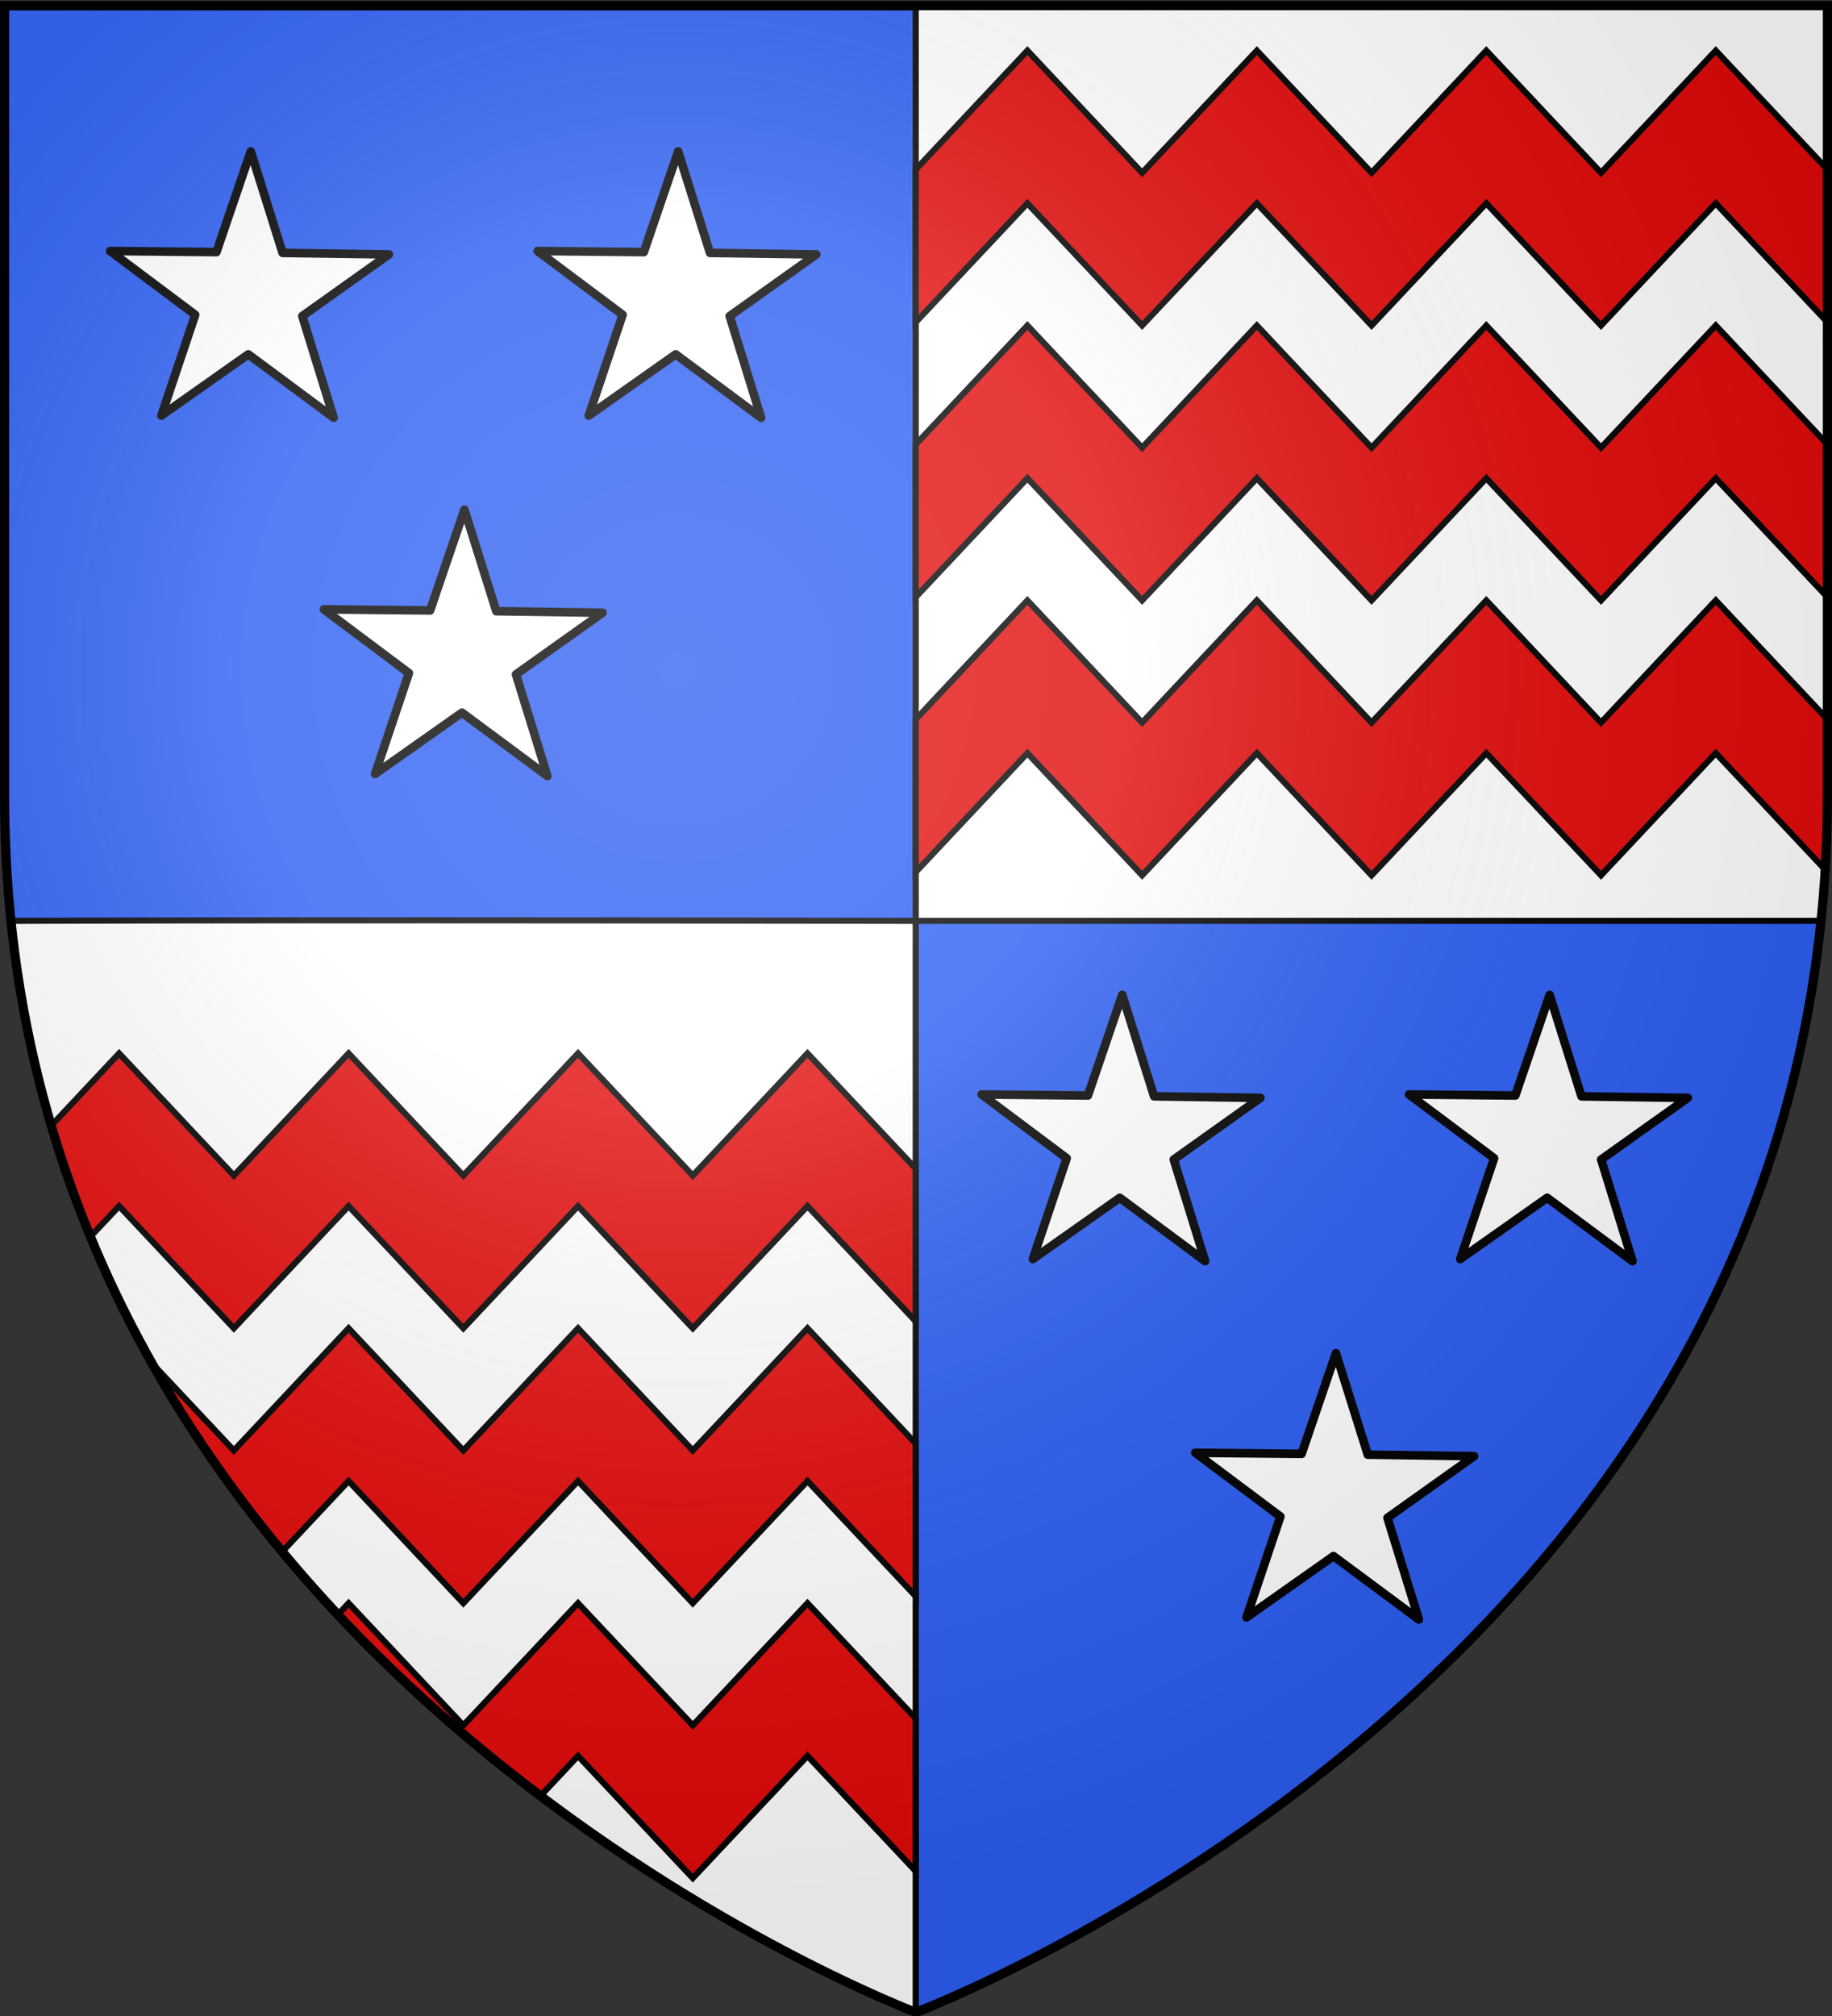
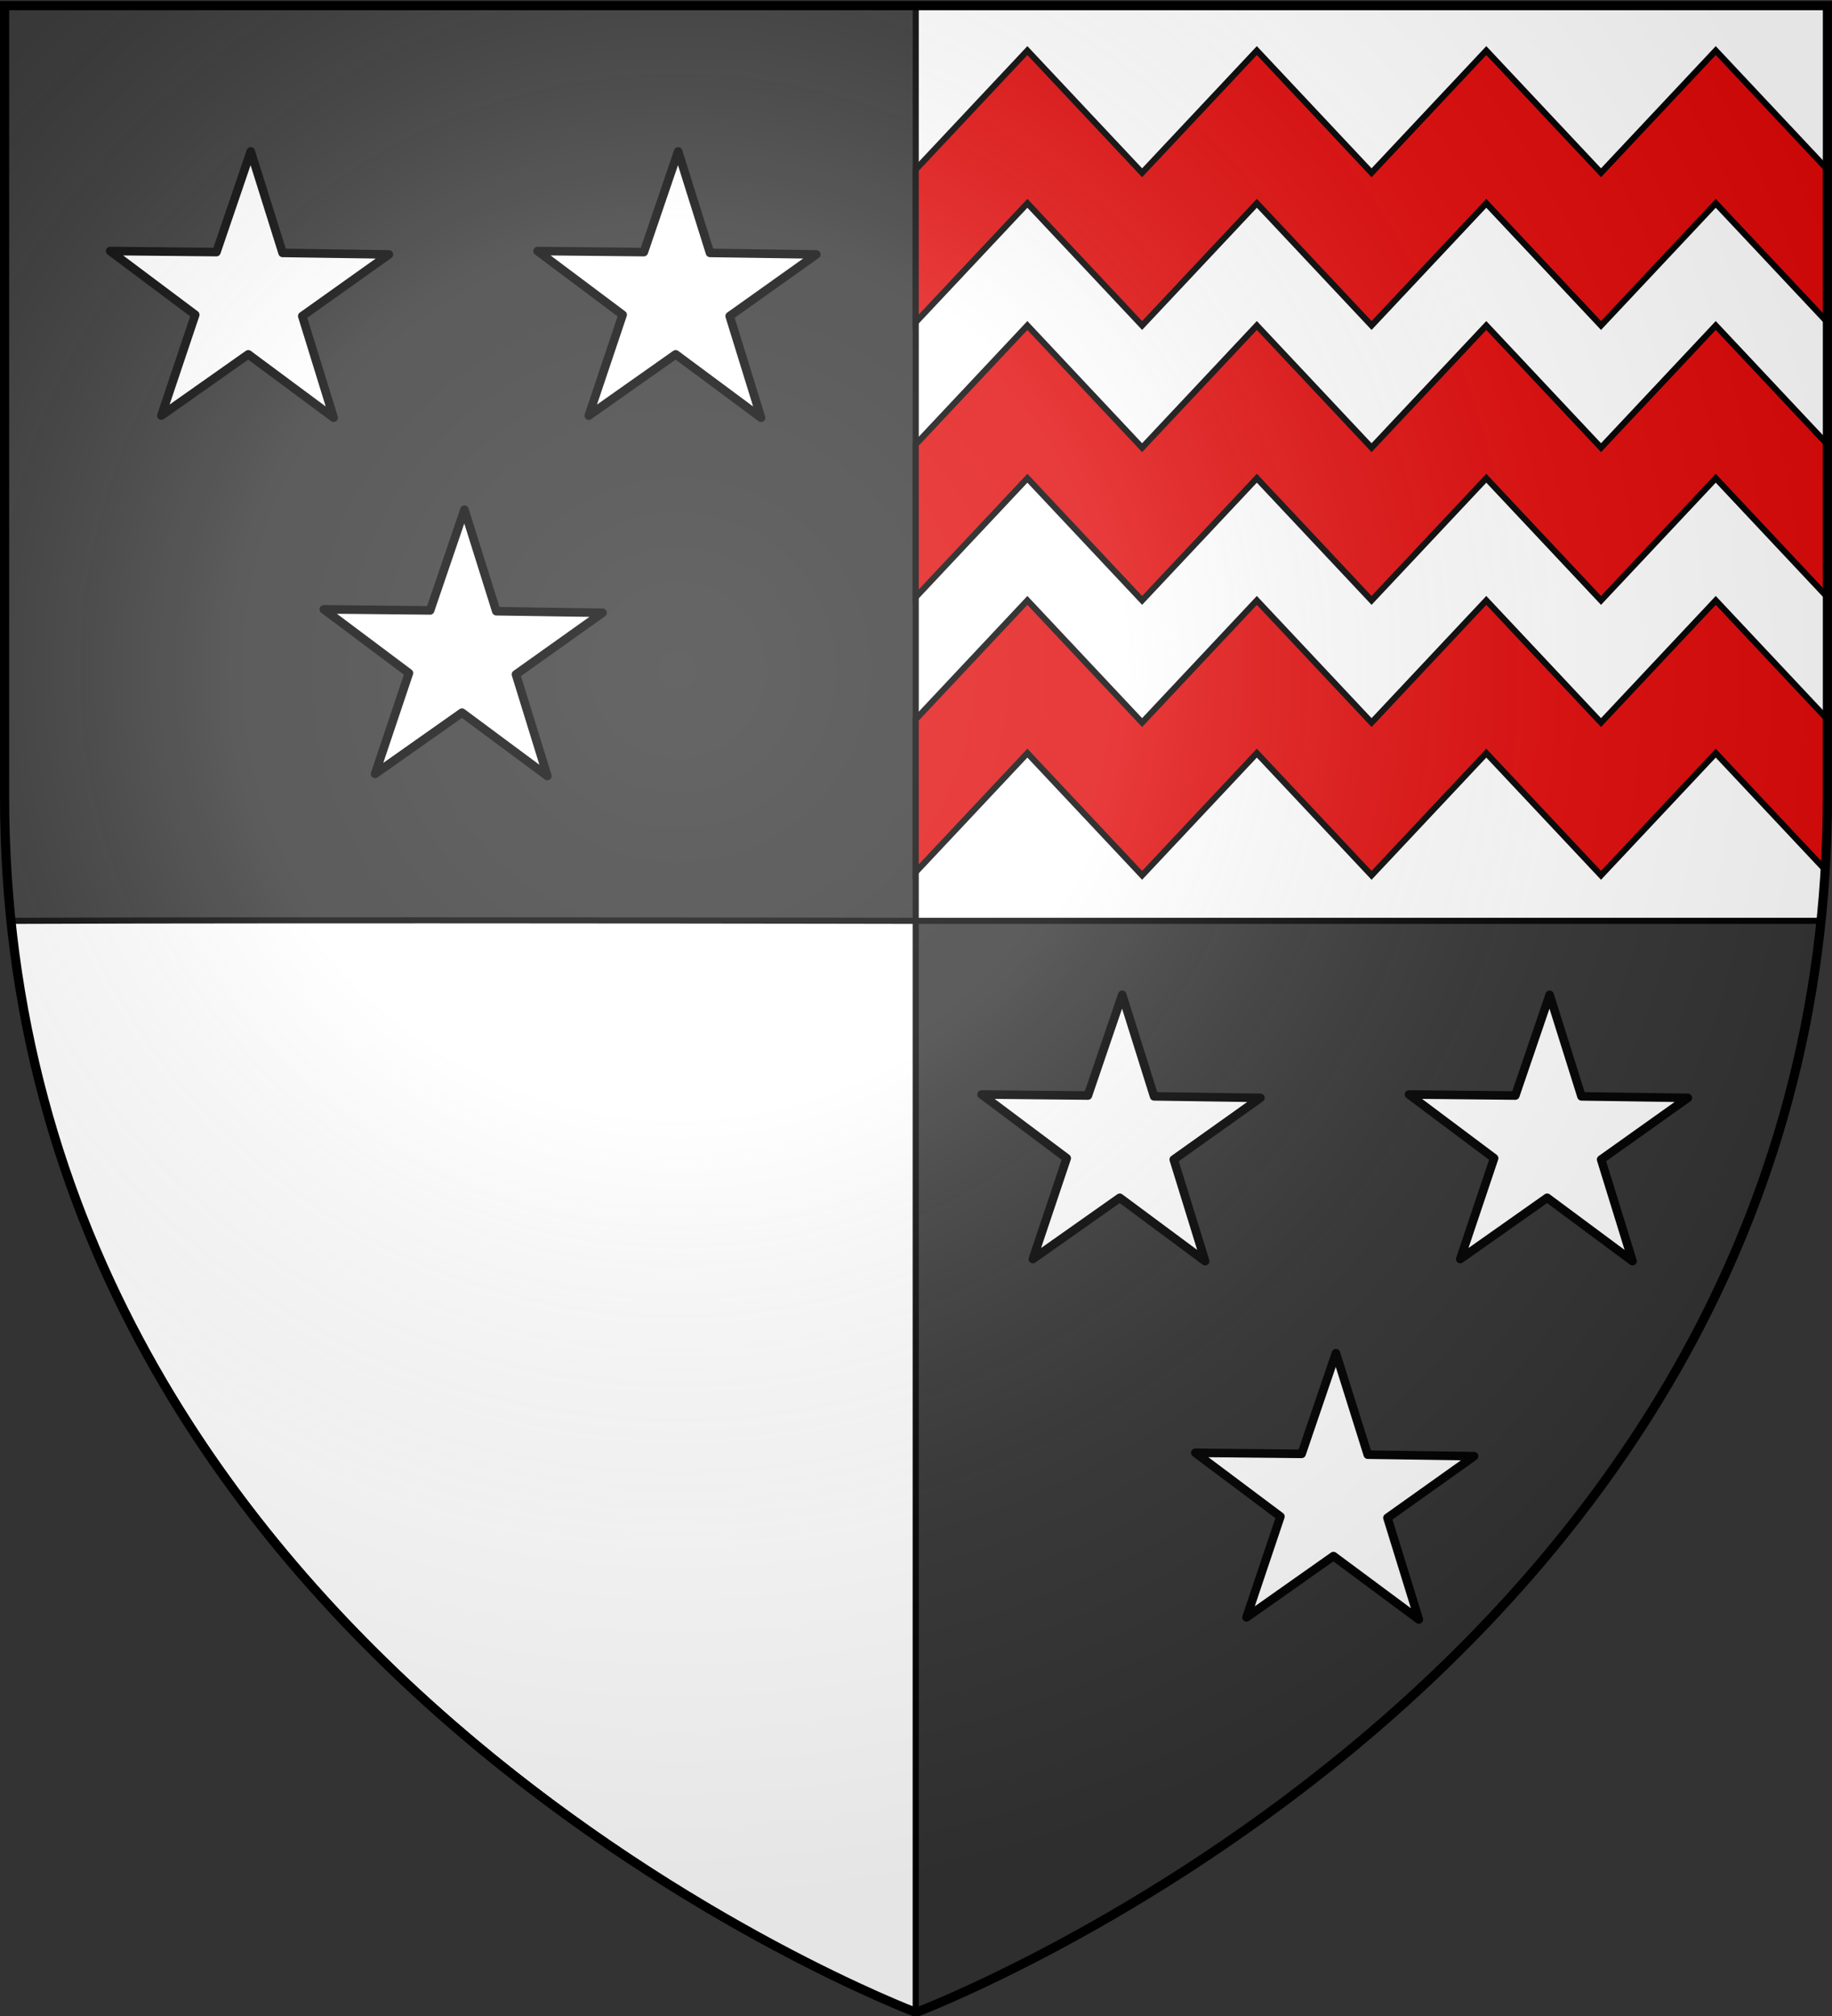
<svg xmlns="http://www.w3.org/2000/svg" xmlns:xlink="http://www.w3.org/1999/xlink" width="600" height="660" version="1.0">
  <rect width="100%" height="100%" fill="#333333" stroke="none" />
  <desc>Flag of Canton of Valais (Wallis)</desc>
  <defs>
    <g id="c">
      <path id="b" d="M0 0v1h.5z" transform="rotate(18 3.157 -.5)" />
      <use xlink:href="#b" width="810" height="540" transform="scale(-1 1)" />
    </g>
    <g id="d">
      <use xlink:href="#c" width="810" height="540" transform="rotate(72)" />
      <use xlink:href="#c" width="810" height="540" transform="rotate(144)" />
    </g>
    <g id="f">
      <path id="e" d="M0 0v1h.5z" transform="rotate(18 3.157 -.5)" />
      <use xlink:href="#e" width="810" height="540" transform="scale(-1 1)" />
    </g>
    <g id="g">
      <use xlink:href="#f" width="810" height="540" transform="rotate(72)" />
      <use xlink:href="#f" width="810" height="540" transform="rotate(144)" />
    </g>
    <g id="i">
      <path id="h" d="M0 0v1h.5z" transform="rotate(18 3.157 -.5)" />
      <use xlink:href="#h" width="810" height="540" transform="scale(-1 1)" />
    </g>
    <g id="j">
      <use xlink:href="#i" width="810" height="540" transform="rotate(72)" />
      <use xlink:href="#i" width="810" height="540" transform="rotate(144)" />
    </g>
    <g id="l">
      <path id="k" d="M0 0v1h.5z" transform="rotate(18 3.157 -.5)" />
      <use xlink:href="#k" width="810" height="540" transform="scale(-1 1)" />
    </g>
    <g id="m">
      <use xlink:href="#l" width="810" height="540" transform="rotate(72)" />
      <use xlink:href="#l" width="810" height="540" transform="rotate(144)" />
    </g>
    <g id="o">
      <path id="n" d="M0 0v1h.5z" transform="rotate(18 3.157 -.5)" />
      <use xlink:href="#n" width="810" height="540" transform="scale(-1 1)" />
    </g>
    <g id="p">
      <use xlink:href="#o" width="810" height="540" transform="rotate(72)" />
      <use xlink:href="#o" width="810" height="540" transform="rotate(144)" />
    </g>
    <g id="r">
      <path id="q" d="M0 0v1h.5z" transform="rotate(18 3.157 -.5)" />
      <use xlink:href="#q" width="810" height="540" transform="scale(-1 1)" />
    </g>
    <g id="s">
      <use xlink:href="#r" width="810" height="540" transform="rotate(72)" />
      <use xlink:href="#r" width="810" height="540" transform="rotate(144)" />
    </g>
    <g id="v">
      <path id="u" d="M0 0v1h.5z" transform="rotate(18 3.157 -.5)" />
      <use xlink:href="#u" width="810" height="540" transform="scale(-1 1)" />
    </g>
    <g id="w">
      <use xlink:href="#v" width="810" height="540" transform="rotate(72)" />
      <use xlink:href="#v" width="810" height="540" transform="rotate(144)" />
    </g>
    <g id="y">
      <path id="x" d="M0 0v1h.5z" transform="rotate(18 3.157 -.5)" />
      <use xlink:href="#x" width="810" height="540" transform="scale(-1 1)" />
    </g>
    <g id="z">
      <use xlink:href="#y" width="810" height="540" transform="rotate(72)" />
      <use xlink:href="#y" width="810" height="540" transform="rotate(144)" />
    </g>
    <radialGradient xlink:href="#a" id="A" cx="221.445" cy="226.331" r="300" fx="221.445" fy="226.331" gradientTransform="matrix(1.353 0 0 1.35 -77.63 -86.175)" gradientUnits="userSpaceOnUse" />
    <linearGradient id="a">
      <stop offset="0" style="stop-color:#fff;stop-opacity:.314" />
      <stop offset=".36" style="stop-color:#fff;stop-opacity:.251" />
      <stop offset=".72" style="stop-color:#6b6b6b;stop-opacity:.125" />
      <stop offset="1" style="stop-color:#000;stop-opacity:.125" />
    </linearGradient>
  </defs>
  <g style="display:inline">
-     <path d="M300 658.5S1.5 546.18 1.5 260.728V2.176h597v258.552C598.5 546.18 300 658.5 300 658.5z" style="color:#000;display:inline;overflow:visible;visibility:visible;fill:#2b5df2;fill-opacity:1;fill-rule:evenodd;stroke:#000;stroke-width:2.5;stroke-linecap:butt;stroke-linejoin:miter;stroke-miterlimit:4;stroke-dasharray:none;stroke-dashoffset:0;stroke-opacity:1;marker:none" />
-   </g>
+     </g>
  <g style="display:inline">
    <path d="M598.5 2.188v258.53c0 14.08-.744 27.506-2.125 40.75H299.906V2.189zM299.906 301.469V658.5S30.694 556.262 3.687 301.469c102.338-.393 296.22 0 296.22 0z" style="color:#000;font-style:normal;font-variant:normal;font-weight:400;font-stretch:normal;font-size:medium;line-height:normal;font-family:Sans;-inkscape-font-specification:Sans;text-indent:0;text-align:start;text-decoration:none;text-decoration-line:none;letter-spacing:normal;word-spacing:normal;text-transform:none;direction:ltr;block-progression:tb;writing-mode:lr-tb;baseline-shift:baseline;text-anchor:start;display:inline;overflow:visible;visibility:visible;fill:#fff;fill-opacity:1;fill-rule:nonzero;stroke:#000;stroke-width:2;stroke-linecap:butt;stroke-linejoin:miter;stroke-miterlimit:4;stroke-dasharray:none;stroke-dashoffset:0;stroke-opacity:1;marker:none" />
-     <path d="M39.018 344.855 17 368.295a369 369 0 0 0 12.877 36.29l9.14-9.73 37.577 40 37.574-40 37.574 40 37.574-40 37.575 40 37.574-40 35.441 37.73v-50l-35.441-37.73-37.574 40-37.575-40-37.574 40-37.574-40-37.574 40zM114.168 434.855l-37.574 40-25.582-27.232c12.468 21.839 26.65 41.811 41.771 59.998l21.385-22.766 37.574 40 37.574-40 37.575 40 37.574-40 35.441 37.73v-50l-35.441-37.73-37.574 40-37.575-40-37.574 40zM114.168 524.855l-3.166 3.37c21.587 23.032 44.358 42.757 66.344 59.373l11.97-12.743 37.575 40 37.574-40 35.441 37.73v-50l-35.441-37.73-37.574 40-37.575-40-37.574 40z" style="fill:#e20909;fill-opacity:1;fill-rule:evenodd;stroke:#000;stroke-width:2;stroke-linecap:butt;stroke-linejoin:miter;stroke-opacity:1;stroke-miterlimit:4;stroke-dasharray:none" />
    <path d="m336.48 106.563-36.574 38.935v50l36.574-38.935 37.575 40 37.574-40 37.574 40 37.574-40 37.575 40 37.574-40 36.574 38.935v-50l-36.574-38.935-37.574 40-37.575-40-37.574 40-37.574-40-37.574 40zM336.48 16.563l-36.574 38.935v50l36.574-38.936 37.575 40 37.574-40 37.574 40 37.574-40 37.575 40 37.574-40 36.574 38.936v-50l-36.574-38.935-37.574 40-37.575-40-37.574 40-37.574-40-37.574 40zM336.48 196.563l-36.574 38.935v50l36.574-38.935 37.575 40 37.574-40 37.574 40 37.574-40 37.575 40 37.574-40 35.832 38.146c.482-7.84.742-15.802.742-23.99v-25.22l-36.574-38.936-37.574 40-37.575-40-37.574 40-37.574-40-37.574 40z" style="color:#000;font-style:normal;font-variant:normal;font-weight:400;font-stretch:normal;font-size:medium;line-height:normal;font-family:Sans;-inkscape-font-specification:Sans;text-indent:0;text-align:start;text-decoration:none;text-decoration-line:none;letter-spacing:normal;word-spacing:normal;text-transform:none;direction:ltr;block-progression:tb;writing-mode:lr-tb;baseline-shift:baseline;text-anchor:start;display:inline;overflow:visible;visibility:visible;fill:#e20909;fill-opacity:1;fill-rule:nonzero;stroke:#000;stroke-width:2;stroke-linecap:butt;stroke-linejoin:miter;stroke-miterlimit:4;stroke-dasharray:none;stroke-dashoffset:0;stroke-opacity:1;marker:none" />
    <path d="m-117.892 184.064-51.595-28.654-43.375 40.021 11.308-57.924-51.466-28.885 58.584-7.145 11.567-57.873 24.898 53.509 58.615-6.883-43.195 40.215z" style="fill:#fff;fill-opacity:1;fill-rule:nonzero;stroke:#000;stroke-width:4.758;stroke-linecap:round;stroke-linejoin:round;stroke-miterlimit:4;stroke-dasharray:none;stroke-dashoffset:0;stroke-opacity:1" transform="rotate(7.525 -2150.913 3790.497)scale(.59)" />
    <path d="m-117.892 184.064-51.595-28.654-43.375 40.021 11.308-57.924-51.466-28.885 58.584-7.145 11.567-57.873 24.898 53.509 58.615-6.883-43.195 40.215z" style="fill:#fff;fill-opacity:1;fill-rule:nonzero;stroke:#000;stroke-width:4.758;stroke-linecap:round;stroke-linejoin:round;stroke-miterlimit:4;stroke-dasharray:none;stroke-dashoffset:0;stroke-opacity:1" transform="rotate(7.525 -2080.928 4854.777)scale(.59)" />
    <path d="m-117.892 184.064-51.595-28.654-43.375 40.021 11.308-57.924-51.466-28.885 58.584-7.145 11.567-57.873 24.898 53.509 58.615-6.883-43.195 40.215z" style="fill:#fff;fill-opacity:1;fill-rule:nonzero;stroke:#000;stroke-width:4.758;stroke-linecap:round;stroke-linejoin:round;stroke-miterlimit:4;stroke-dasharray:none;stroke-dashoffset:0;stroke-opacity:1" transform="rotate(7.525 -3007.79 4381.285)scale(.59)" />
    <path d="m-117.892 184.064-51.595-28.654-43.375 40.021 11.308-57.924-51.466-28.885 58.584-7.145 11.567-57.873 24.898 53.509 58.615-6.883-43.195 40.215z" style="fill:#fff;fill-opacity:1;fill-rule:nonzero;stroke:#000;stroke-width:4.758;stroke-linecap:round;stroke-linejoin:round;stroke-miterlimit:4;stroke-dasharray:none;stroke-dashoffset:0;stroke-opacity:1" transform="rotate(7.525 -194.199 1482.36)scale(.59)" />
    <path d="m-117.892 184.064-51.595-28.654-43.375 40.021 11.308-57.924-51.466-28.885 58.584-7.145 11.567-57.873 24.898 53.509 58.615-6.883-43.195 40.215z" style="fill:#fff;fill-opacity:1;fill-rule:nonzero;stroke:#000;stroke-width:4.758;stroke-linecap:round;stroke-linejoin:round;stroke-miterlimit:4;stroke-dasharray:none;stroke-dashoffset:0;stroke-opacity:1" transform="rotate(7.525 -124.213 2546.641)scale(.59)" />
    <path d="m-117.892 184.064-51.595-28.654-43.375 40.021 11.308-57.924-51.466-28.885 58.584-7.145 11.567-57.873 24.898 53.509 58.615-6.883-43.195 40.215z" style="fill:#fff;fill-opacity:1;fill-rule:nonzero;stroke:#000;stroke-width:4.758;stroke-linecap:round;stroke-linejoin:round;stroke-miterlimit:4;stroke-dasharray:none;stroke-dashoffset:0;stroke-opacity:1" transform="rotate(7.525 -1051.076 2073.15)scale(.59)" />
  </g>
  <g style="display:inline">
    <path d="M300 658.838s298.5-112.436 298.5-398.181V1.839H1.5v258.818C1.5 546.402 300 658.838 300 658.838" style="display:inline;opacity:.8;fill:url(#A);fill-opacity:1;fill-rule:evenodd;stroke:none" />
  </g>
  <g style="display:inline">
    <path d="M300 658.838S1.5 546.402 1.5 260.657V1.838h597v258.819c0 285.745-298.5 398.181-298.5 398.181z" style="fill:none;stroke:#000;stroke-width:3;stroke-linecap:butt;stroke-linejoin:miter;stroke-miterlimit:4;stroke-dasharray:none;stroke-opacity:1" />
  </g>
</svg>